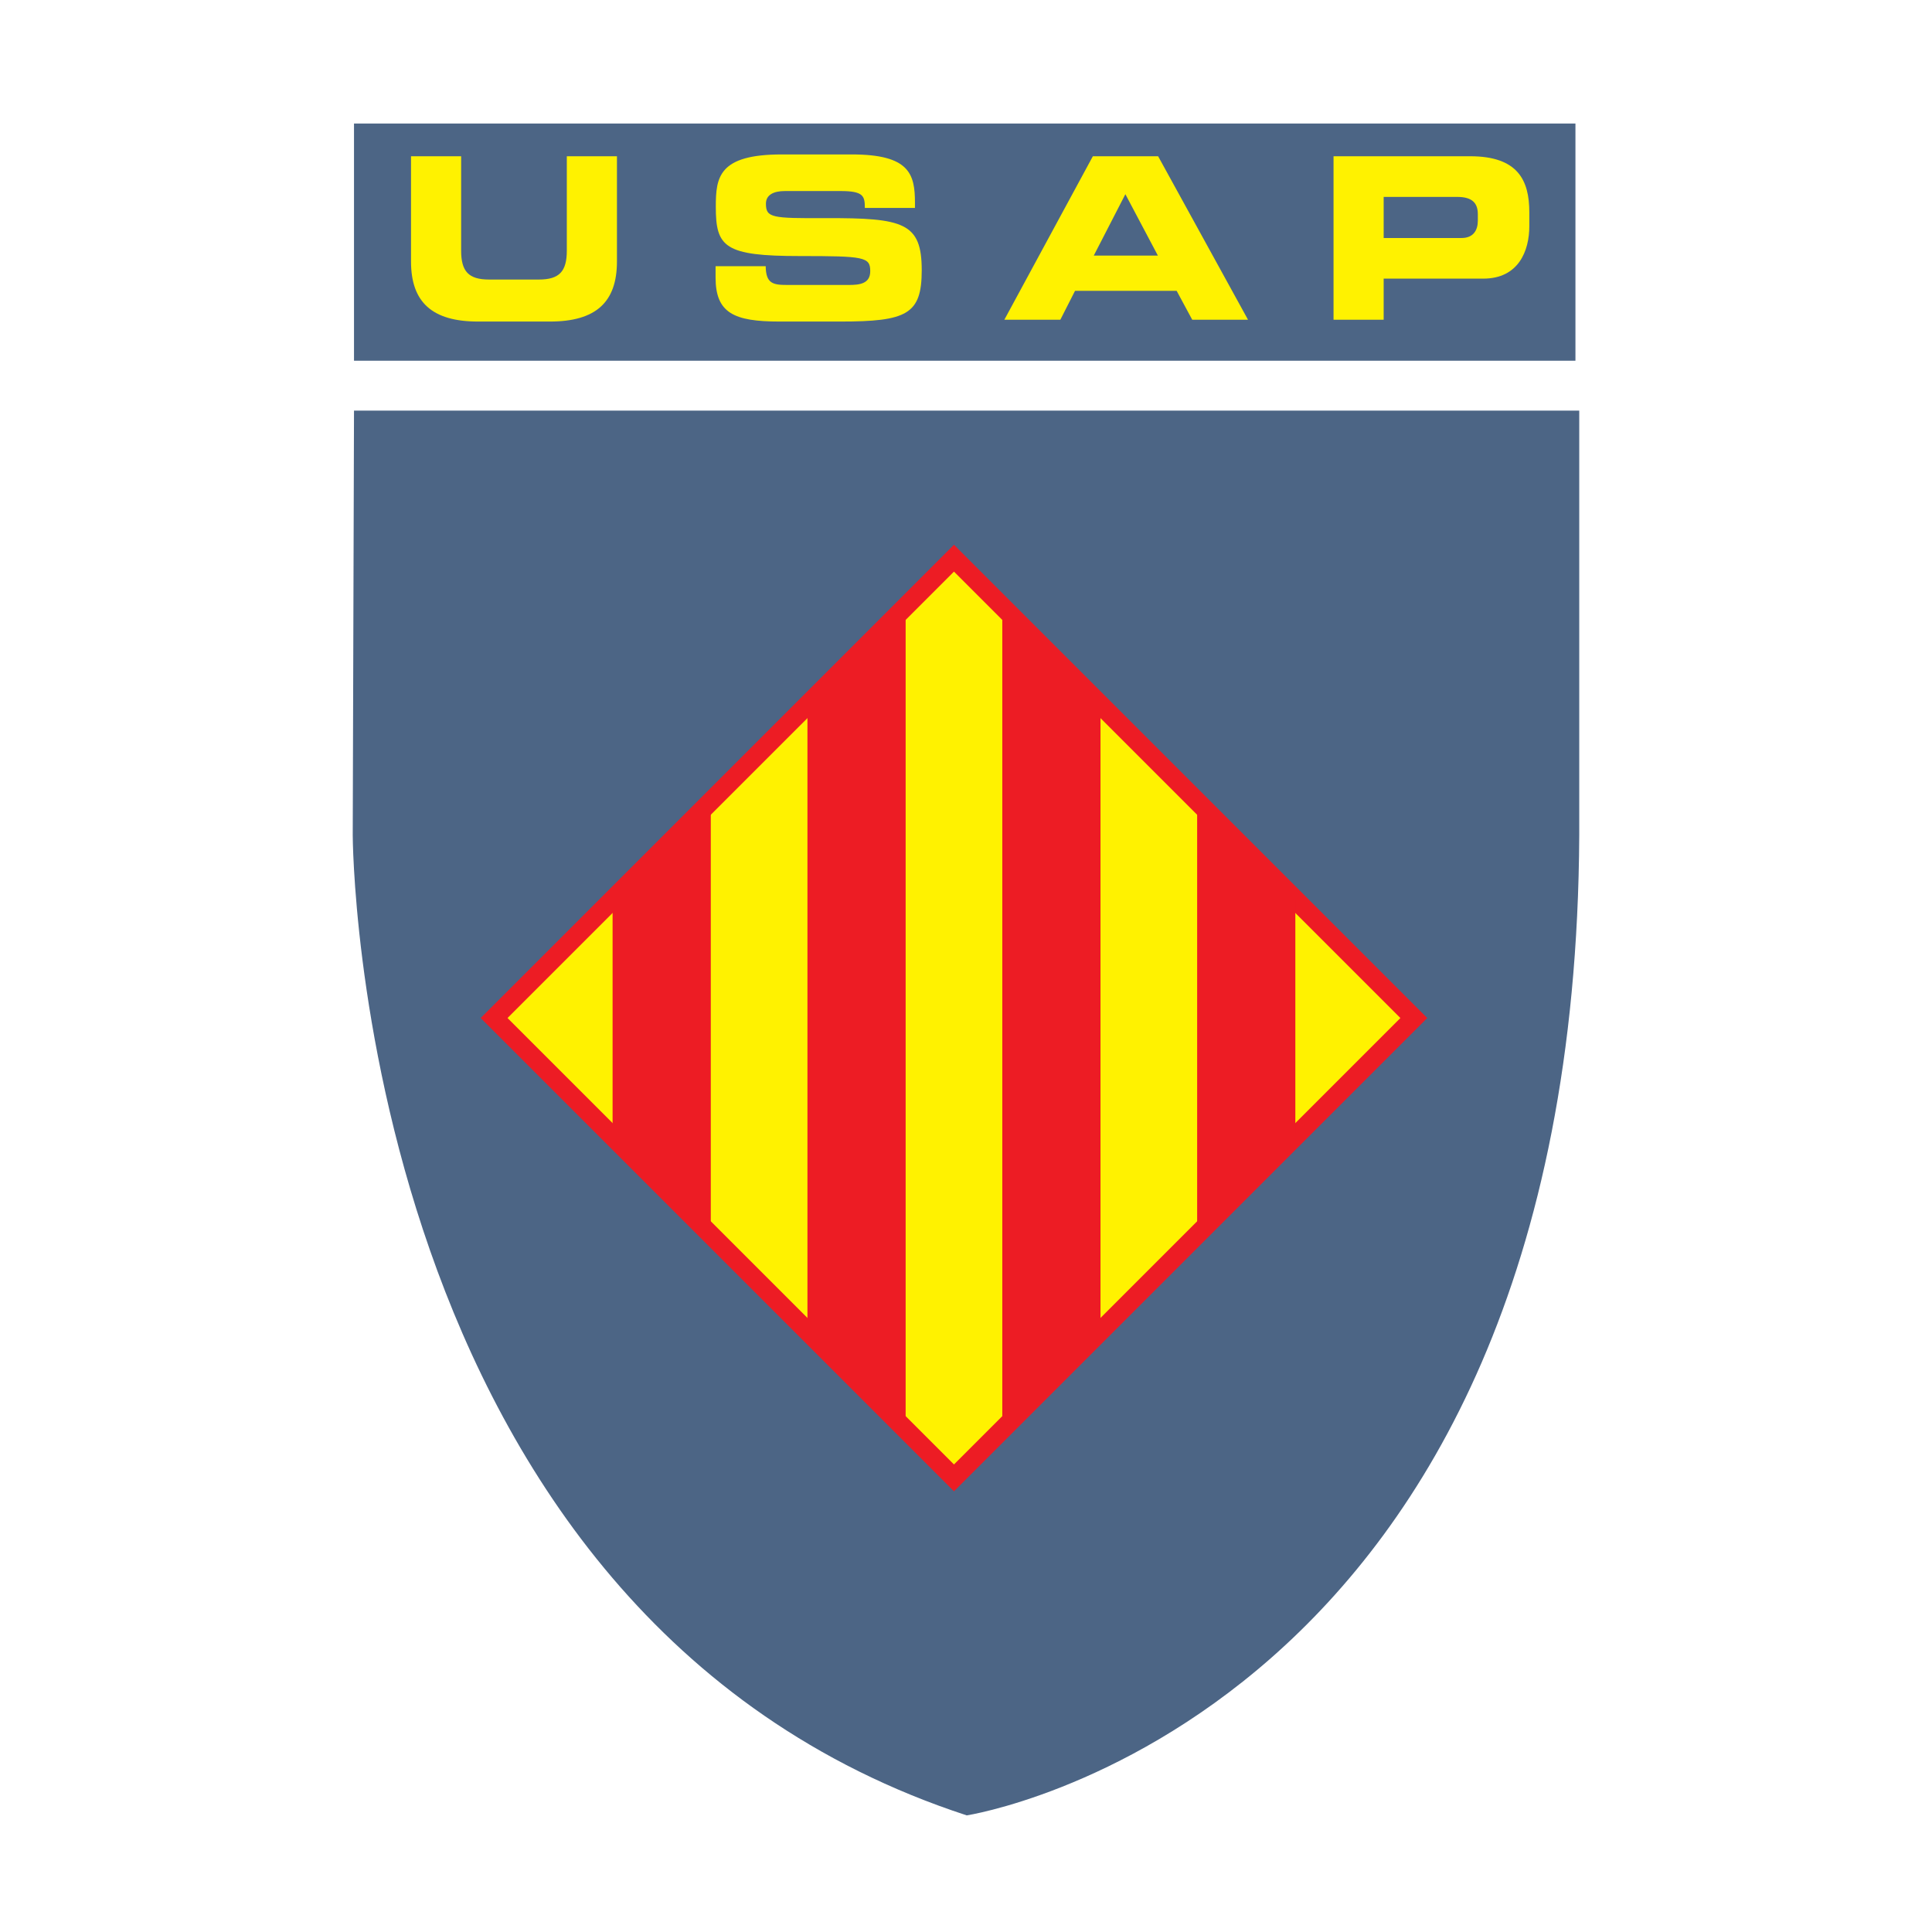
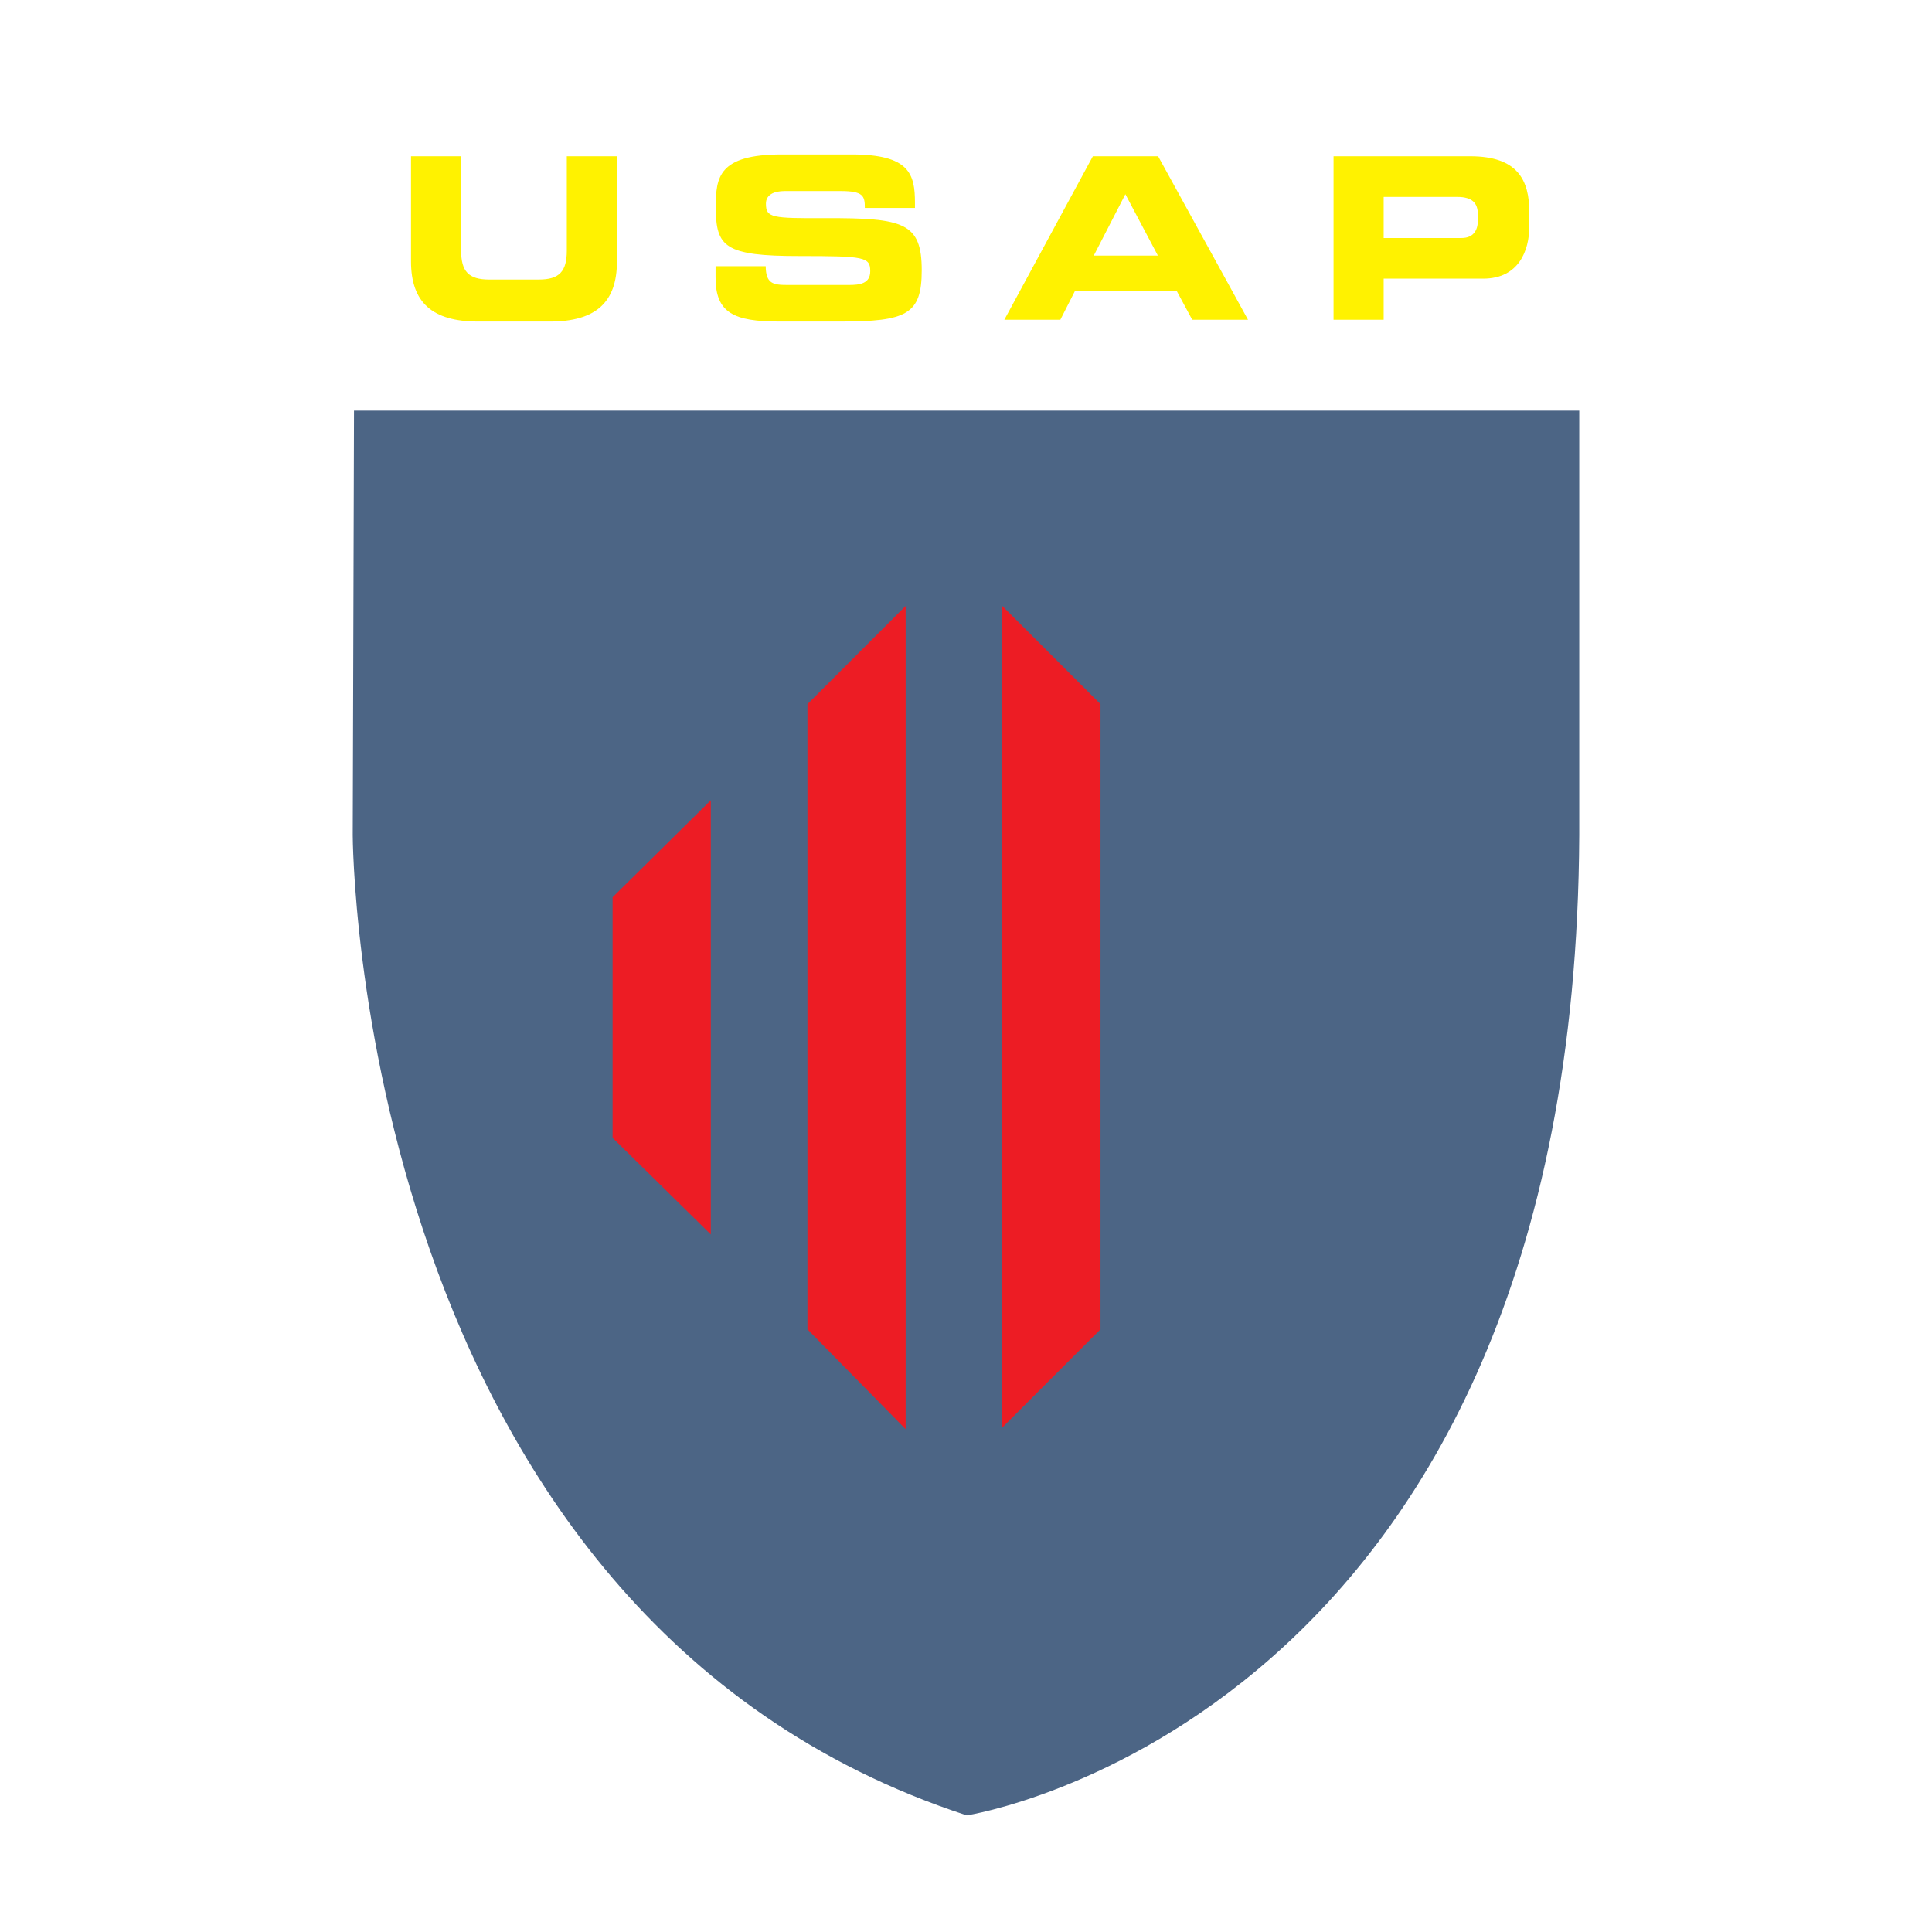
<svg xmlns="http://www.w3.org/2000/svg" version="1.0" id="Layer_1" x="0px" y="0px" width="192.756px" height="192.756px" viewBox="0 0 192.756 192.756" enable-background="new 0 0 192.756 192.756" xml:space="preserve">
  <g>
    <polygon fill-rule="evenodd" clip-rule="evenodd" fill="#FFFFFF" points="0,0 192.756,0 192.756,192.756 0,192.756 0,0  " />
-     <path fill-rule="evenodd" clip-rule="evenodd" fill="#FFFFFF" d="M95.505,184.025c-62.516-20.422-63.368-99.89-63.369-100.69   c0-0.015,0.126-42.376,0.126-42.376l0.01-3.047h3.047h122.243h3.058v3.057V83.33c-0.44,90.024-63.067,100.715-63.701,100.811   l-0.72,0.111L95.505,184.025L95.505,184.025z" />
-     <polygon fill-rule="evenodd" clip-rule="evenodd" fill="#FFFFFF" points="160.238,11.561 160.238,35.224 160.238,38.281    157.182,38.281 35.319,38.281 32.262,38.281 32.262,35.224 32.262,11.561 32.262,8.504 35.319,8.504 157.182,8.504 160.238,8.504    160.238,11.561  " />
-     <polygon fill-rule="evenodd" clip-rule="evenodd" fill="#4C6585" points="157.182,12.324 157.182,35.989 35.319,35.989    35.319,12.324 157.182,12.324  " />
    <path fill-rule="evenodd" clip-rule="evenodd" fill="#FFF200" d="M41.007,15.589h5.001v9.418c0,2.072,0.744,2.883,2.794,2.883   h4.957c2.049,0,2.792-0.812,2.792-2.883v-9.418h5.002v10.498c0,4.056-2.095,5.994-6.691,5.994h-7.164   c-4.596,0-6.691-1.938-6.691-5.994V15.589L41.007,15.589z" />
    <path fill-rule="evenodd" clip-rule="evenodd" fill="#FFF200" d="M71.393,26.561h5.001c0.023,1.734,0.721,1.87,2.162,1.87h6.129   c1.058,0,2.139-0.113,2.139-1.375c0-1.419-0.585-1.51-7.028-1.51c-7.525,0-8.38-0.901-8.38-4.91c0-2.952,0.27-5.228,6.578-5.228   h6.984c5.767,0,6.308,1.96,6.308,4.822v0.518h-5.001c0-1.194-0.135-1.688-2.433-1.688H78.31c-1.127,0-1.893,0.381-1.893,1.261   c0,1.419,0.608,1.465,5.97,1.442c7.772-0.023,9.574,0.45,9.574,5.204c0,4.393-1.486,5.114-8.133,5.114h-6.06   c-4.55,0-6.375-0.856-6.375-4.394V26.561L71.393,26.561z" />
    <path fill-rule="evenodd" clip-rule="evenodd" fill="#FFF200" d="M109.035,15.589h6.511l8.967,16.31h-5.565l-1.554-2.883h-10.138   l-1.465,2.883h-5.587L109.035,15.589L109.035,15.589z M109.125,25.502h6.398l-3.244-6.127L109.125,25.502L109.125,25.502z" />
    <path fill-rule="evenodd" clip-rule="evenodd" fill="#FFF200" d="M133.049,15.589h13.629c4.755,0,5.902,2.388,5.902,5.587v1.397   c0,2.434-1.06,5.226-4.595,5.226h-9.936v4.1h-5.001V15.589L133.049,15.589z M138.05,23.745h7.772c1.172,0,1.622-0.767,1.622-1.735   v-0.631c0-1.103-0.541-1.733-2.05-1.733h-7.345V23.745L138.05,23.745z" />
    <path fill-rule="evenodd" clip-rule="evenodd" fill="#4C6585" d="M157.562,83.33V40.968H35.319L35.192,83.33   c0,0,0.127,77.821,61.262,97.792C96.455,181.121,157.13,171.771,157.562,83.33L157.562,83.33z" />
-     <polygon fill-rule="evenodd" clip-rule="evenodd" fill="#FFF200" stroke="#ED1C24" stroke-width="1.895" stroke-miterlimit="2.613" points="   141.058,101.568 95.178,55.688 49.296,101.568 95.178,147.449 141.058,101.568  " />
    <polygon fill-rule="evenodd" clip-rule="evenodd" fill="#ED1C24" points="61.118,89.52 61.118,113.523 70.916,123.156    70.916,79.845 61.118,89.52  " />
    <polygon fill-rule="evenodd" clip-rule="evenodd" fill="#ED1C24" points="80.559,70.251 80.559,132.627 90.356,142.588    90.356,60.454 80.559,70.251  " />
    <polygon fill-rule="evenodd" clip-rule="evenodd" fill="#ED1C24" points="99.999,60.454 99.999,142.426 109.797,132.627    109.797,70.251 99.999,60.454  " />
-     <polygon fill-rule="evenodd" clip-rule="evenodd" fill="#ED1C24" points="119.439,79.886 119.439,123.32 129.236,113.197    129.236,89.683 119.439,79.886  " />
  </g>
</svg>